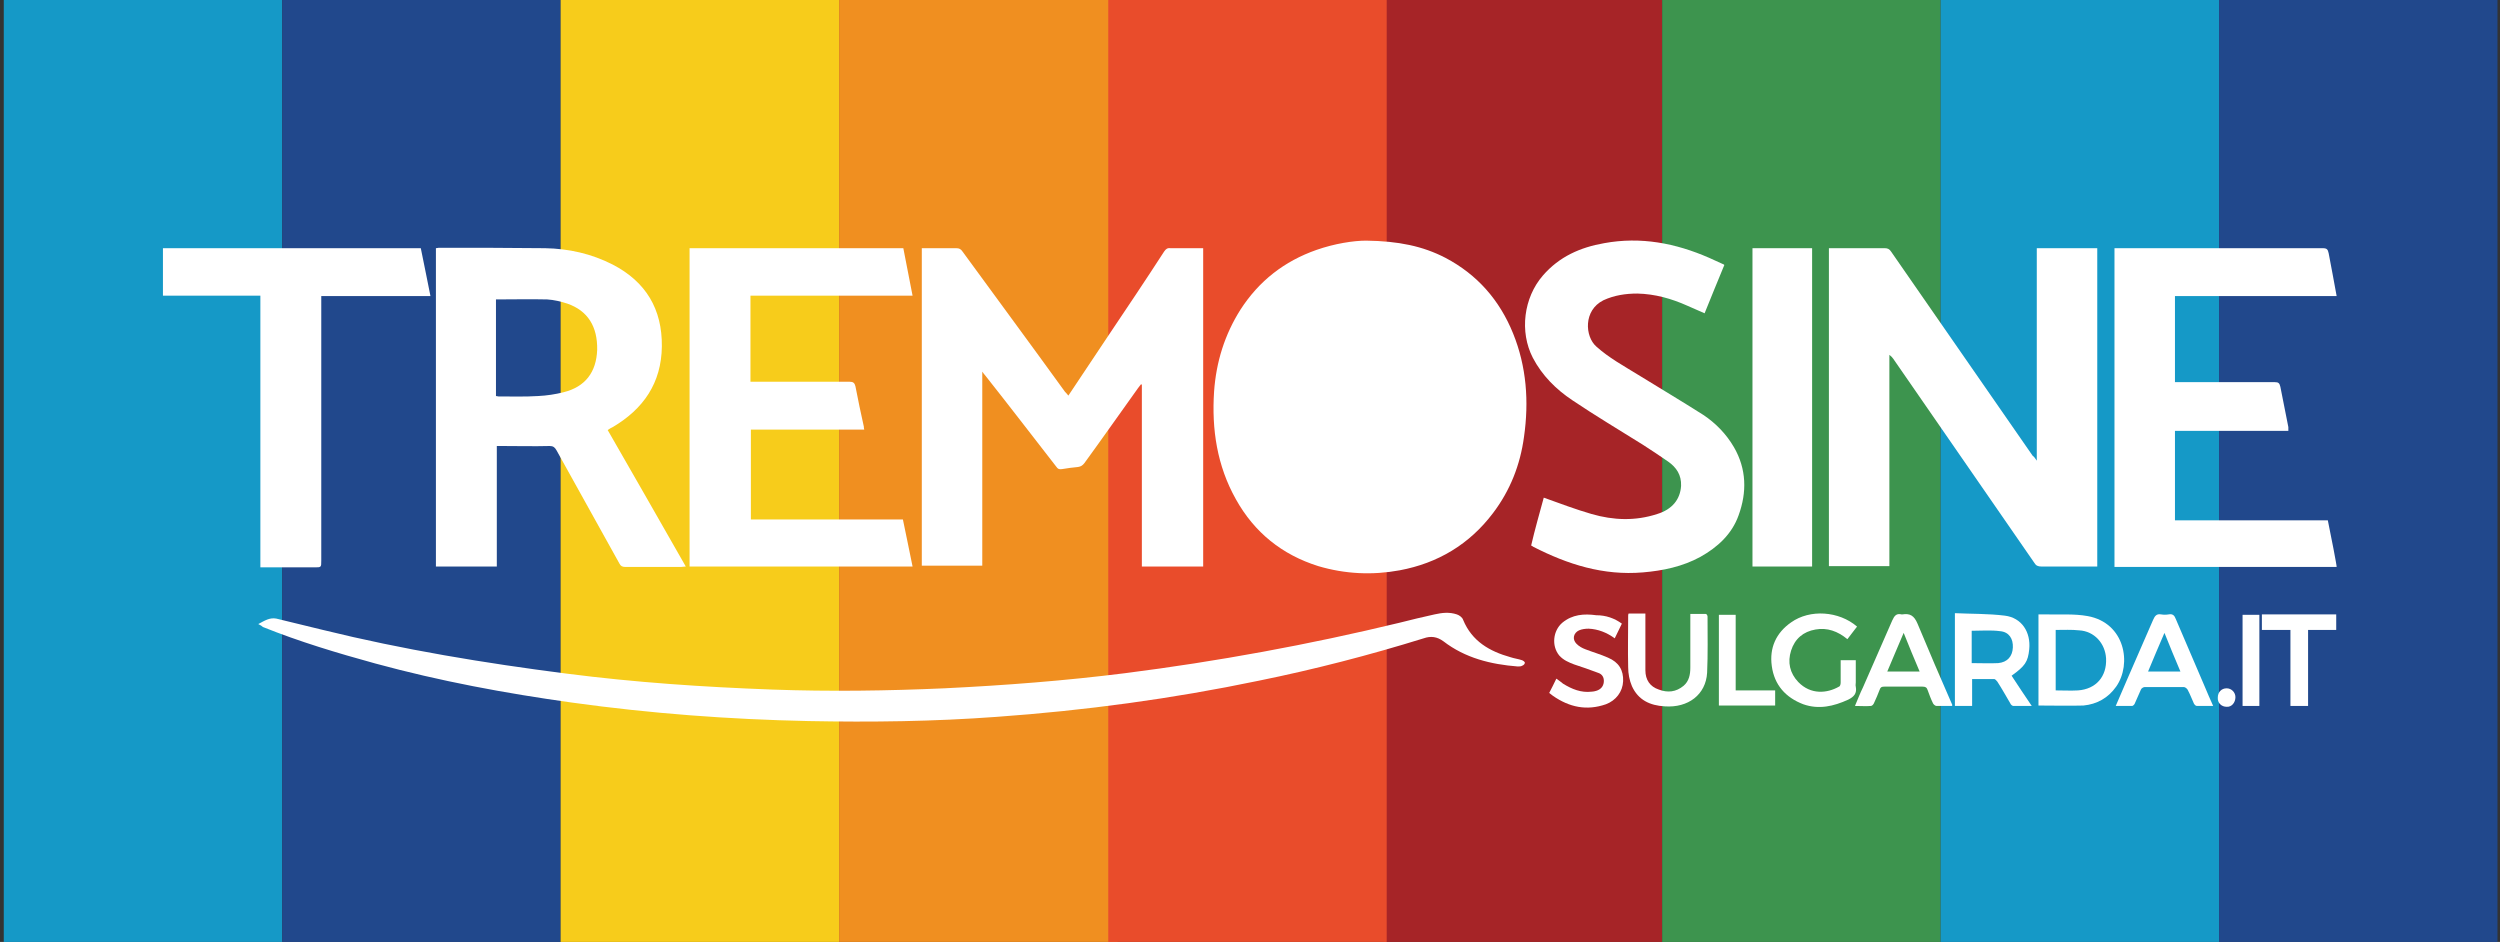
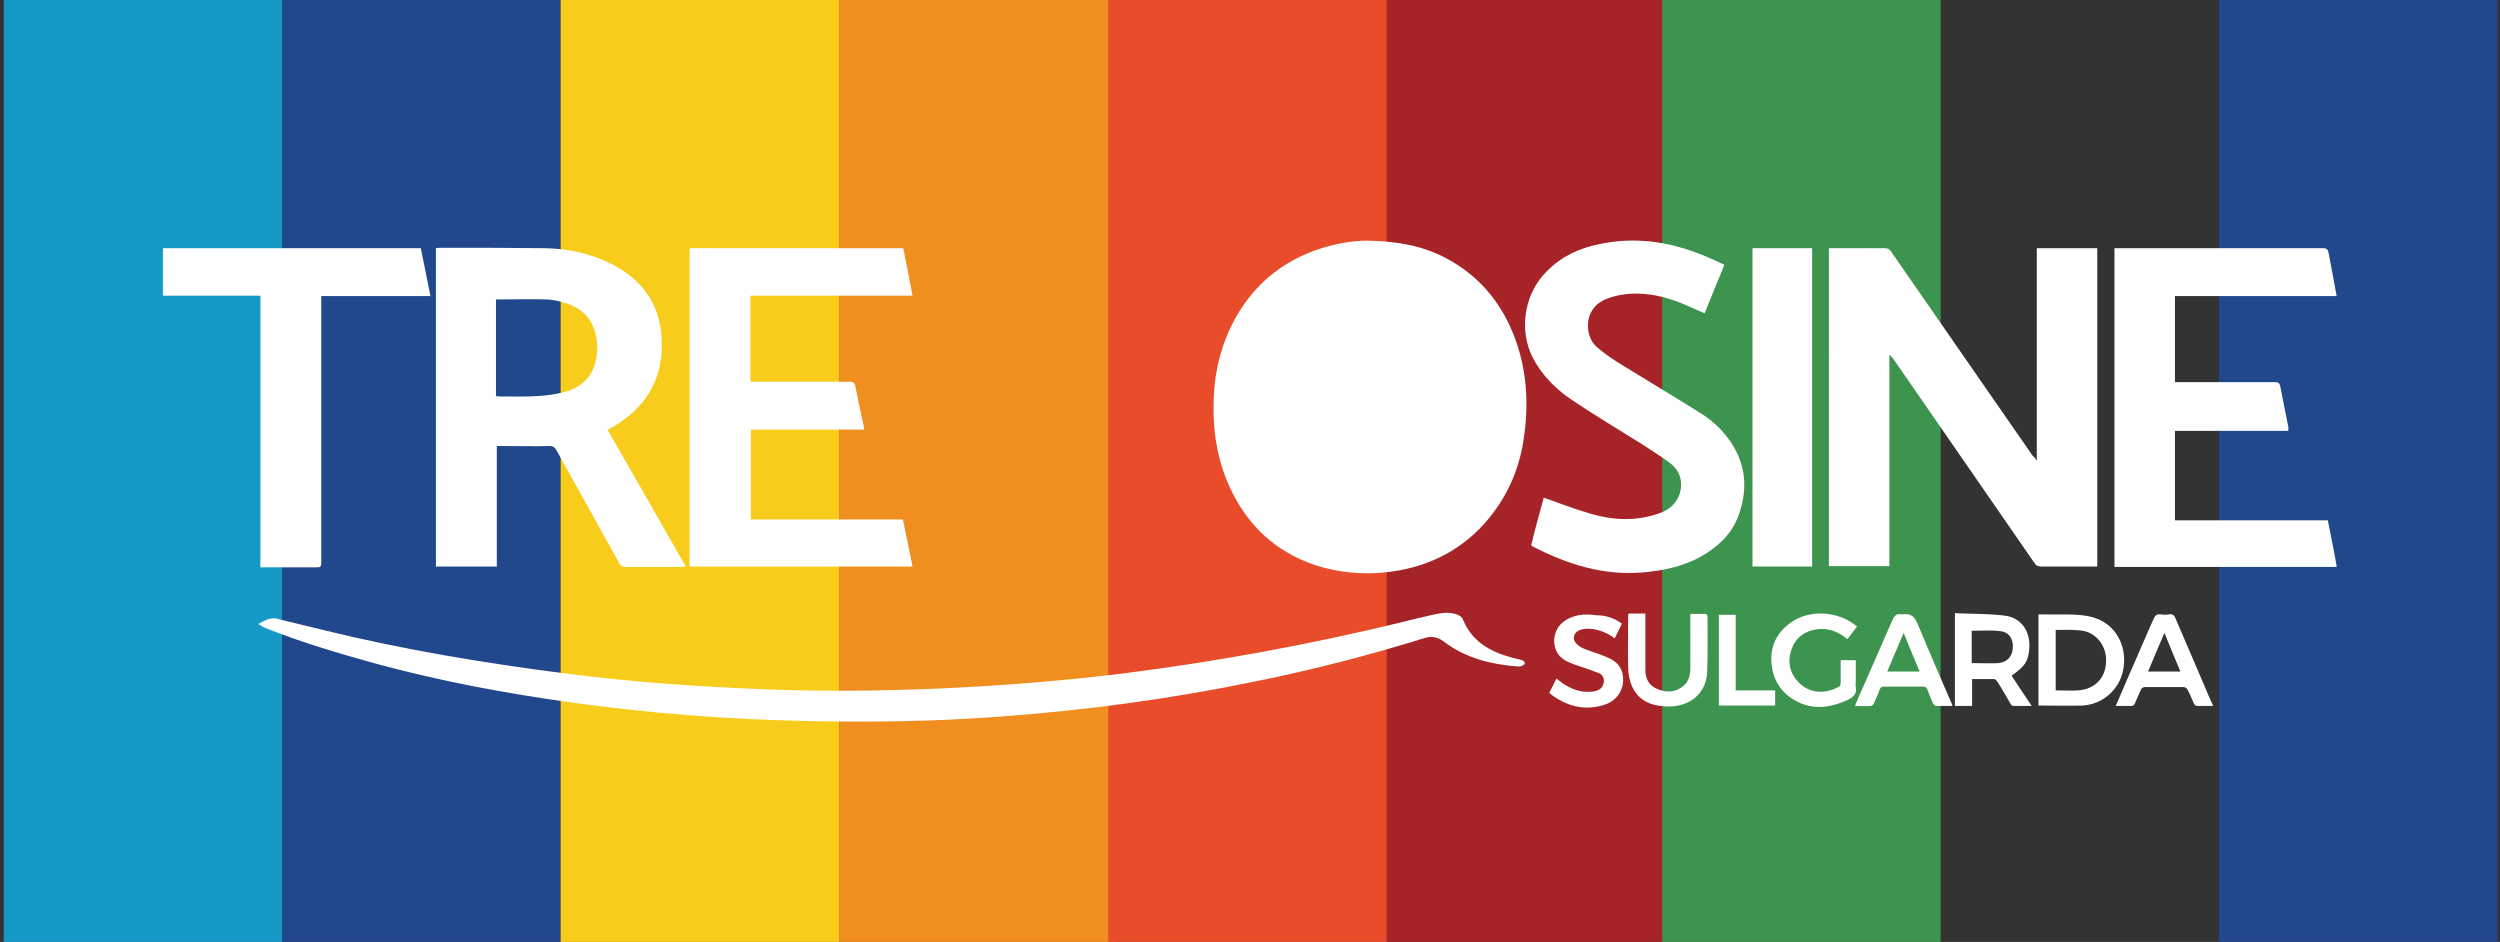
<svg xmlns="http://www.w3.org/2000/svg" xmlns:xlink="http://www.w3.org/1999/xlink" version="1.1" id="Ebene_1" x="0px" y="0px" viewBox="0 0 595.3 224.3" style="enable-background:new 0 0 595.3 224.3;" xml:space="preserve">
  <rect x="0" y="0" width="595.3" height="224.3" fill="#333333" stroke="none" />
  <style type="text/css">
	.st0{fill:#1599C7;}
	.st1{fill:#21488C;}
	.st2{fill:#F7CC1B;}
	.st3{fill:#F08F20;}
	.st4{fill:#A62427;}
	.st5{fill:#E94C2B;}
	.st6{fill:#3D944E;}
	.st7{fill:none;}
	.st8{clip-path:url(#SVGID_00000165211246913967385000000016354571475174577793_);fill:#FFFFFF;}
	.st9{fill:#FFFFFF;}
	.st10{clip-path:url(#SVGID_00000011033127284809272580000008389594672477462438_);fill:#FFFFFF;}
	.st11{clip-path:url(#SVGID_00000177457427876210130390000002153246995425761413_);fill:#FFFFFF;}
</style>
  <g>
    <rect x="0.9" y="-2.8" class="st0" width="66.3" height="229.8" />
    <rect x="67.2" y="-2.8" class="st1" width="66.3" height="229.8" />
    <rect x="133.5" y="-2.8" class="st2" width="66.3" height="229.8" />
    <rect x="199.8" y="-2.8" class="st3" width="66.3" height="229.8" />
    <g>
      <defs>
        <rect id="SVGID_1_" x="263.2" y="-2.8" width="66.3" height="229.8" />
      </defs>
      <clipPath id="SVGID_00000173128607861431178380000008277320702751057032_">
        <use xlink:href="#SVGID_1_" style="overflow:visible;" />
      </clipPath>
    </g>
    <rect x="329.5" y="-2.8" class="st4" width="66.3" height="229.8" />
    <rect x="263.9" y="-2.8" class="st5" width="66.3" height="229.8" />
    <rect x="395.8" y="-2.8" class="st6" width="66.3" height="229.8" />
-     <rect x="462.1" y="-2.8" class="st0" width="66.3" height="229.8" />
    <rect x="528.4" y="-2.8" class="st1" width="66.3" height="229.8" />
    <rect x="0.9" y="-2.8" class="st7" width="593.9" height="229.8" />
    <rect x="0.9" y="-2.8" class="st7" width="593.9" height="229.8" />
  </g>
  <g>
    <g>
      <defs>
        <rect id="SVGID_00000142869919741884303330000011761452961300331442_" x="38.8" y="57.3" width="517.6" height="114.5" />
      </defs>
      <clipPath id="SVGID_00000108271200167332071290000003843531274678288057_">
        <use xlink:href="#SVGID_00000142869919741884303330000011761452961300331442_" style="overflow:visible;" />
      </clipPath>
      <path style="clip-path:url(#SVGID_00000108271200167332071290000003843531274678288057_);fill:#FFFFFF;" d="M556.4,135h-52.9V59.1    h1.1c16.2,0,32.4,0,48.5,0c1,0,1.2,0.3,1.4,1.2c0.6,3.3,1.3,6.7,1.9,10.2h-38.5v20.5h1.3c7.5,0,15,0,22.5,0c0.8,0,1.1,0.2,1.3,1.1    c0.6,3.2,1.3,6.4,1.9,9.6c0,0.3,0,0.5,0,0.9h-27v21.3h36.4C555,127.2,556.5,135,556.4,135" />
      <path style="clip-path:url(#SVGID_00000108271200167332071290000003843531274678288057_);fill:#FFFFFF;" d="M38.8,59.1    c0.3,0,0.7,0,1,0c19.8,0,39.6,0,59.3,0h1.1c0.8,3.8,1.5,7.5,2.3,11.4h-26v1.4c0,20.5,0,41.1,0,61.6c0,1.6,0,1.6-1.6,1.6    c-3.9,0-7.9,0-11.8,0H62V70.4H38.8V59.1z" />
      <path style="clip-path:url(#SVGID_00000108271200167332071290000003843531274678288057_);fill:#FFFFFF;" d="M325.3,57.3    c7.7,0.1,13.5,1.3,18.9,4.1c7.6,4,12.9,10.1,16.1,18c3.2,7.9,3.8,16.2,2.6,24.6c-0.9,6.7-3.3,12.8-7.4,18.2    c-5.6,7.4-13.1,11.9-22.2,13.6c-6.5,1.2-13,0.9-19.4-1c-8.6-2.7-15.2-8-19.6-15.9c-4.5-8-5.8-16.7-5.2-25.7    c0.5-7,2.5-13.5,6.3-19.5c4.4-6.8,10.4-11.5,18.1-14.2C317.8,58,322.3,57.3,325.3,57.3" />
      <path style="clip-path:url(#SVGID_00000108271200167332071290000003843531274678288057_);fill:#FFFFFF;" d="M485,109.7V59.1h14.4    v75.8c-0.4,0-0.7,0-1.1,0c-4.1,0-8.2,0-12.2,0c-0.8,0-1.3-0.2-1.7-0.9c-11.2-16.2-22.4-32.4-33.6-48.6c-0.2-0.3-0.5-0.6-0.9-0.9    v50.3h-14.4V59.1c0.3,0,0.7,0,1,0c4.1,0,8.2,0,12.3,0c0.7,0,1.1,0.2,1.5,0.8c11.2,16.2,22.5,32.4,33.7,48.6    C484.4,108.8,484.6,109.1,485,109.7" />
-       <path style="clip-path:url(#SVGID_00000108271200167332071290000003843531274678288057_);fill:#FFFFFF;" d="M254.4,94.2    c3.1-4.7,6.3-9.4,9.4-14.1c4.5-6.7,9-13.4,13.4-20.2c0.4-0.6,0.8-0.9,1.5-0.8c2.3,0,4.5,0,6.8,0c0.3,0,0.7,0,1,0v75.8h-14.6V91.6    c-0.1,0-0.1-0.1-0.2-0.1c-0.2,0.3-0.5,0.6-0.7,0.9c-4.3,6-8.5,12-12.8,17.9c-0.4,0.5-0.8,0.8-1.5,0.9c-1.3,0.1-2.5,0.3-3.8,0.5    c-0.7,0.1-1,0-1.4-0.6c-5.6-7.2-11.2-14.5-16.9-21.7c-0.2-0.2-0.4-0.5-0.7-0.9v46.2h-14.4V59.1h2.2c2,0,4,0,6,0    c0.7,0,1.1,0.2,1.5,0.8c8.1,11.1,16.3,22.2,24.4,33.4C253.8,93.5,254.1,93.8,254.4,94.2" />
      <path style="clip-path:url(#SVGID_00000108271200167332071290000003843531274678288057_);fill:#FFFFFF;" d="M118.1,71.3v23    c0.2,0,0.4,0.1,0.6,0.1c3.2,0,6.3,0.1,9.5-0.1c2-0.1,4-0.4,6-0.9c5.2-1.3,7.8-4.8,8-10.1c0.1-5.5-2.2-9.3-7.1-11    c-1.5-0.5-3.2-0.9-4.8-1C126.3,71.2,122.2,71.3,118.1,71.3 M103.8,134.9V59.1c0.2,0,0.5-0.1,0.7-0.1c8.4,0,16.9,0,25.3,0.1    c5.6,0.1,11,1.3,16.1,3.9c7.9,4.1,11.8,10.6,11.7,19.5c-0.1,8.7-4.4,14.9-11.7,19.2c-0.4,0.2-0.8,0.4-1.2,0.7    c6.2,10.8,12.4,21.6,18.6,32.5c-0.5,0-0.8,0.1-1.1,0.1c-4.4,0-8.9,0-13.3,0c-0.7,0-1.1-0.2-1.4-0.8c-5-9-10-18-15-27    c-0.4-0.7-0.8-1-1.6-1c-3.8,0.1-7.6,0-11.4,0h-1.2v28.7H103.8z" />
      <path style="clip-path:url(#SVGID_00000108271200167332071290000003843531274678288057_);fill:#FFFFFF;" d="M164.3,59.1h50.8    c0.7,3.8,1.5,7.5,2.2,11.3h-38.6v20.5h1.2c7.5,0,15,0,22.4,0c0.9,0,1.2,0.3,1.4,1.1c0.6,3.2,1.3,6.4,2,9.6c0,0.2,0,0.4,0.1,0.7    h-27v21.4H215c0.8,3.7,1.5,7.4,2.3,11.2h-53.1V59.1z" />
      <path style="clip-path:url(#SVGID_00000108271200167332071290000003843531274678288057_);fill:#FFFFFF;" d="M367.6,118.5    c3.9,1.4,7.6,2.8,11.4,3.9c5.2,1.5,10.4,1.7,15.6,0c3.6-1.1,5.5-3.5,5.7-6.7c0.1-2.6-1.1-4.4-3.1-5.8c-2-1.4-4-2.7-6-4    c-5.6-3.5-11.3-6.9-16.8-10.6c-3.9-2.6-7.2-5.9-9.4-10.1c-3.2-6.2-2.2-14.3,2.4-19.6c3.9-4.5,8.9-6.7,14.6-7.7    c8.7-1.6,17,0,25,3.5c1.1,0.5,2.2,1,3.3,1.5c0.1,0,0.2,0.1,0.3,0.2c-1.6,3.8-3.1,7.6-4.7,11.5c-1.4-0.6-2.7-1.2-4.1-1.8    c-3.8-1.7-7.7-2.8-11.9-2.9c-2.8,0-5.5,0.4-8.1,1.6c-4.8,2.4-4.4,8.6-1.7,11c3,2.7,6.5,4.6,9.9,6.7c5.2,3.2,10.4,6.3,15.6,9.6    c3,2,5.5,4.6,7.3,7.7c3,5.2,3.1,10.7,1.1,16.2c-1.6,4.5-5,7.6-9.1,9.9c-4.2,2.3-8.9,3.3-13.7,3.7c-9.4,0.8-17.9-1.9-26.1-6.1    c-0.1-0.1-0.3-0.2-0.5-0.3C365.5,126,366.6,122.2,367.6,118.5" />
      <path style="clip-path:url(#SVGID_00000108271200167332071290000003843531274678288057_);fill:#FFFFFF;" d="M61.5,148.6    c1.5-0.8,2.7-1.6,4.3-1.3c3.7,0.9,7.4,1.8,11.1,2.7c19.1,4.7,38.5,7.9,58,10.4c16.3,2.1,32.6,3.2,49,3.8c13.7,0.5,27.4,0.3,41-0.3    c14.4-0.7,28.7-1.8,43-3.6c22-2.8,43.8-6.8,65.3-12c2.8-0.7,5.6-1.4,8.4-2c1.8-0.4,3.5-0.6,5.3,0c0.6,0.2,1.3,0.7,1.5,1.3    c2.1,5.1,6.3,7.5,11.3,8.9c0.9,0.3,1.8,0.4,2.7,0.7c0.3,0.1,0.7,0.4,0.7,0.6c0,0.3-0.3,0.6-0.6,0.7c-0.3,0.2-0.7,0.2-1.1,0.2    c-6.4-0.5-12.5-2-17.7-6c-1.5-1.1-3-1.3-4.7-0.7c-12.9,4-26,7.4-39.3,10.1c-20.6,4.3-41.4,7.1-62.4,8.6c-14.9,1.1-29.8,1.3-44.8,1    c-18.9-0.4-37.6-1.8-56.3-4.4c-15.8-2.2-31.4-5.1-46.8-9.3c-9.1-2.5-18.1-5.2-26.8-8.7C62.4,149.1,62.1,148.9,61.5,148.6" />
    </g>
    <rect x="417.3" y="59.1" class="st9" width="14.2" height="75.8" />
    <g>
      <defs>
        <rect id="SVGID_00000031920855692323074130000007216840001898701955_" x="38.8" y="57.3" width="517.6" height="114.5" />
      </defs>
      <clipPath id="SVGID_00000171715379812816246610000000062105856497370023_">
        <use xlink:href="#SVGID_00000031920855692323074130000007216840001898701955_" style="overflow:visible;" />
      </clipPath>
      <path style="clip-path:url(#SVGID_00000171715379812816246610000000062105856497370023_);fill:#FFFFFF;" d="M489.5,150v14.4    c1.8,0,3.6,0.1,5.3,0c4.3-0.3,6.9-3.3,6.7-7.6c-0.2-3.6-2.8-6.5-6.4-6.7C493.3,149.9,491.5,150,489.5,150 M485.4,168v-21.7    c0.6,0,1.1,0,1.5,0c3.4,0.1,6.9-0.2,10.2,0.4c8.9,1.6,10.6,11.4,6.8,16.8c-1.9,2.7-4.6,4.2-7.8,4.5C492.6,168.1,489,168,485.4,168    " />
      <path style="clip-path:url(#SVGID_00000171715379812816246610000000062105856497370023_);fill:#FFFFFF;" d="M469.5,157.9    c2.2,0,4.3,0.1,6.3,0c2.2-0.2,3.4-1.6,3.5-3.7c0.1-2.1-0.9-3.7-3-3.9c-2.2-0.3-4.5-0.1-6.8-0.1V157.9z M465.3,146    c4.1,0.2,8.1,0.1,12.1,0.6c4,0.5,6.2,3.9,5.8,8c-0.3,3-1,4-4.2,6.3c1.5,2.3,3.1,4.7,4.8,7.2c-1.6,0-3,0-4.4,0    c-0.2,0-0.6-0.3-0.7-0.6c-1-1.7-2-3.5-3.1-5.2c-0.2-0.2-0.5-0.6-0.7-0.6c-1.7,0-3.5,0-5.3,0v6.4h-4.1V146z" />
      <path style="clip-path:url(#SVGID_00000171715379812816246610000000062105856497370023_);fill:#FFFFFF;" d="M511.5,159.9h7.7    c-1.3-3-2.5-6-3.8-9.2C514,153.9,512.8,156.8,511.5,159.9 M503.8,168.1c1-2.3,1.9-4.4,2.8-6.5c2-4.7,4.1-9.3,6.1-14    c0.4-0.9,0.8-1.5,1.9-1.3c0.6,0.1,1.2,0.1,1.8,0c1-0.2,1.4,0.3,1.7,1.1c2.3,5.4,4.6,10.7,6.9,16.1c0.6,1.5,1.3,3,2,4.6    c-1.4,0-2.7,0-3.9,0c-0.3,0-0.6-0.4-0.7-0.6c-0.5-1.1-0.9-2.2-1.5-3.3c-0.2-0.3-0.6-0.6-0.9-0.6c-3.1,0-6.2,0-9.3,0    c-0.3,0-0.8,0.3-0.9,0.6c-0.5,1.1-1,2.3-1.5,3.4c-0.1,0.2-0.4,0.5-0.6,0.5C506.5,168.1,505.2,168.1,503.8,168.1" />
      <path style="clip-path:url(#SVGID_00000171715379812816246610000000062105856497370023_);fill:#FFFFFF;" d="M457.1,159.9    c-1.3-3-2.5-6-3.8-9.2c-1.4,3.2-2.6,6.2-3.9,9.2H457.1z M464.8,168.1c-1.2,0-2.4,0-3.7,0c-0.3,0-0.7-0.4-0.8-0.6    c-0.5-1-0.9-2.1-1.3-3.2c-0.2-0.6-0.5-0.8-1.2-0.8c-3,0-6.1,0-9.1,0c-0.6,0-0.9,0.1-1.1,0.7c-0.4,1.1-0.9,2.2-1.4,3.3    c-0.1,0.2-0.4,0.6-0.7,0.6c-1.2,0.1-2.4,0-3.8,0c0.7-1.6,1.2-3,1.9-4.4c2.3-5.3,4.7-10.7,7-16c0.5-1.1,1-1.7,2.2-1.4    c0.1,0,0.1,0,0.2,0c1.8-0.3,2.8,0.3,3.6,2.2c2.7,6.5,5.5,13,8.3,19.4C464.9,167.9,464.9,167.9,464.8,168.1" />
      <path style="clip-path:url(#SVGID_00000171715379812816246610000000062105856497370023_);fill:#FFFFFF;" d="M391.8,146.3    c0,1.1,0,2.1,0,3.2c0,3.4,0,6.7,0,10.1c0,2.3,1.1,3.9,3.2,4.6c2.1,0.8,4.1,0.6,5.9-0.9c1.3-1.1,1.6-2.7,1.6-4.3    c0-3.8,0-7.7,0-11.5c0-0.4,0-0.7,0-1.3c1.3,0,2.5,0,3.7,0c0.2,0,0.4,0.4,0.4,0.6c0,4.5,0.1,9-0.1,13.4c-0.3,5.2-4.5,8.4-10.1,8    c-3.5-0.2-6.3-1.5-7.8-4.8c-0.6-1.4-0.9-3-0.9-4.5c-0.1-4.1,0-8.2,0-12.3c0-0.1,0-0.3,0.1-0.5H391.8z" />
      <path style="clip-path:url(#SVGID_00000171715379812816246610000000062105856497370023_);fill:#FFFFFF;" d="M386.2,148.5    c-0.6,1.2-1.1,2.3-1.7,3.5c-1.9-1.4-4-2.2-6.2-2.3c-0.8,0-1.6,0.1-2.3,0.4c-1.3,0.6-1.7,2.1-0.6,3.2c0.6,0.6,1.3,1,2.1,1.3    c1.8,0.7,3.6,1.2,5.4,2c2.6,1.1,3.7,3,3.6,5.6c-0.1,2.5-1.7,4.6-4.1,5.5c-4.6,1.6-8.7,0.7-12.6-2c-0.3-0.2-0.6-0.5-0.9-0.7    c0.6-1.1,1.1-2.2,1.7-3.4c0.6,0.4,1.1,0.8,1.6,1.2c2.1,1.3,4.3,2.2,6.8,1.9c0.4,0,0.7-0.1,1.1-0.2c1-0.3,1.7-1,1.8-2.1    c0.1-1.1-0.4-1.9-1.4-2.2c-1.9-0.7-3.8-1.4-5.7-2c-1.3-0.5-2.5-1-3.5-2.1c-1.9-2.3-1.5-5.9,0.7-7.8c2.4-2,5.2-2.2,8.1-1.8    C382.4,146.5,384.4,147.2,386.2,148.5" />
      <path style="clip-path:url(#SVGID_00000171715379812816246610000000062105856497370023_);fill:#FFFFFF;" d="M442.2,149.2    c-0.8,1-1.5,2-2.3,3c-2.3-1.9-4.8-2.8-7.6-2.3c-2.9,0.5-4.9,2.2-5.8,5c-0.9,2.8-0.3,5.4,1.7,7.5c3,3.1,6.9,2.7,9.7,1.1    c0.3-0.1,0.4-0.6,0.4-1c0-1.7,0-3.5,0-5.3h3.6c0,1.8,0,3.5,0,5.3c0,0.3-0.1,0.7,0,1c0.3,1.6-0.4,2.4-1.8,3.1    c-3.5,1.6-7,2.4-10.7,1.1c-4.2-1.6-6.9-4.6-7.5-9.1c-0.6-4.3,1-7.9,4.6-10.4C431,145,437.9,145.5,442.2,149.2" />
    </g>
-     <polygon class="st9" points="538.6,146.3 538.6,150 545.4,150 545.4,168.1 549.6,168.1 549.6,150 556.3,150 556.3,146.3  " />
    <polygon class="st9" points="413.3,164.4 422.7,164.4 422.7,168 409.3,168 409.3,146.4 413.3,146.4  " />
-     <rect x="534" y="146.4" class="st9" width="4" height="21.7" />
    <g>
      <defs>
-         <rect id="SVGID_00000024701058073629295830000009577829282962823078_" x="38.8" y="57.3" width="517.6" height="114.5" />
-       </defs>
+         </defs>
      <clipPath id="SVGID_00000123427142622120682990000000388418459352746153_">
        <use xlink:href="#SVGID_00000024701058073629295830000009577829282962823078_" style="overflow:visible;" />
      </clipPath>
      <path style="clip-path:url(#SVGID_00000123427142622120682990000000388418459352746153_);fill:#FFFFFF;" d="M528.1,166.1    c0-1.3,0.9-2.2,2.1-2.2c1.2,0,2.1,1,2.1,2.1c0,1.3-0.9,2.4-2.1,2.3C529,168.3,528,167.4,528.1,166.1" />
    </g>
  </g>
</svg>